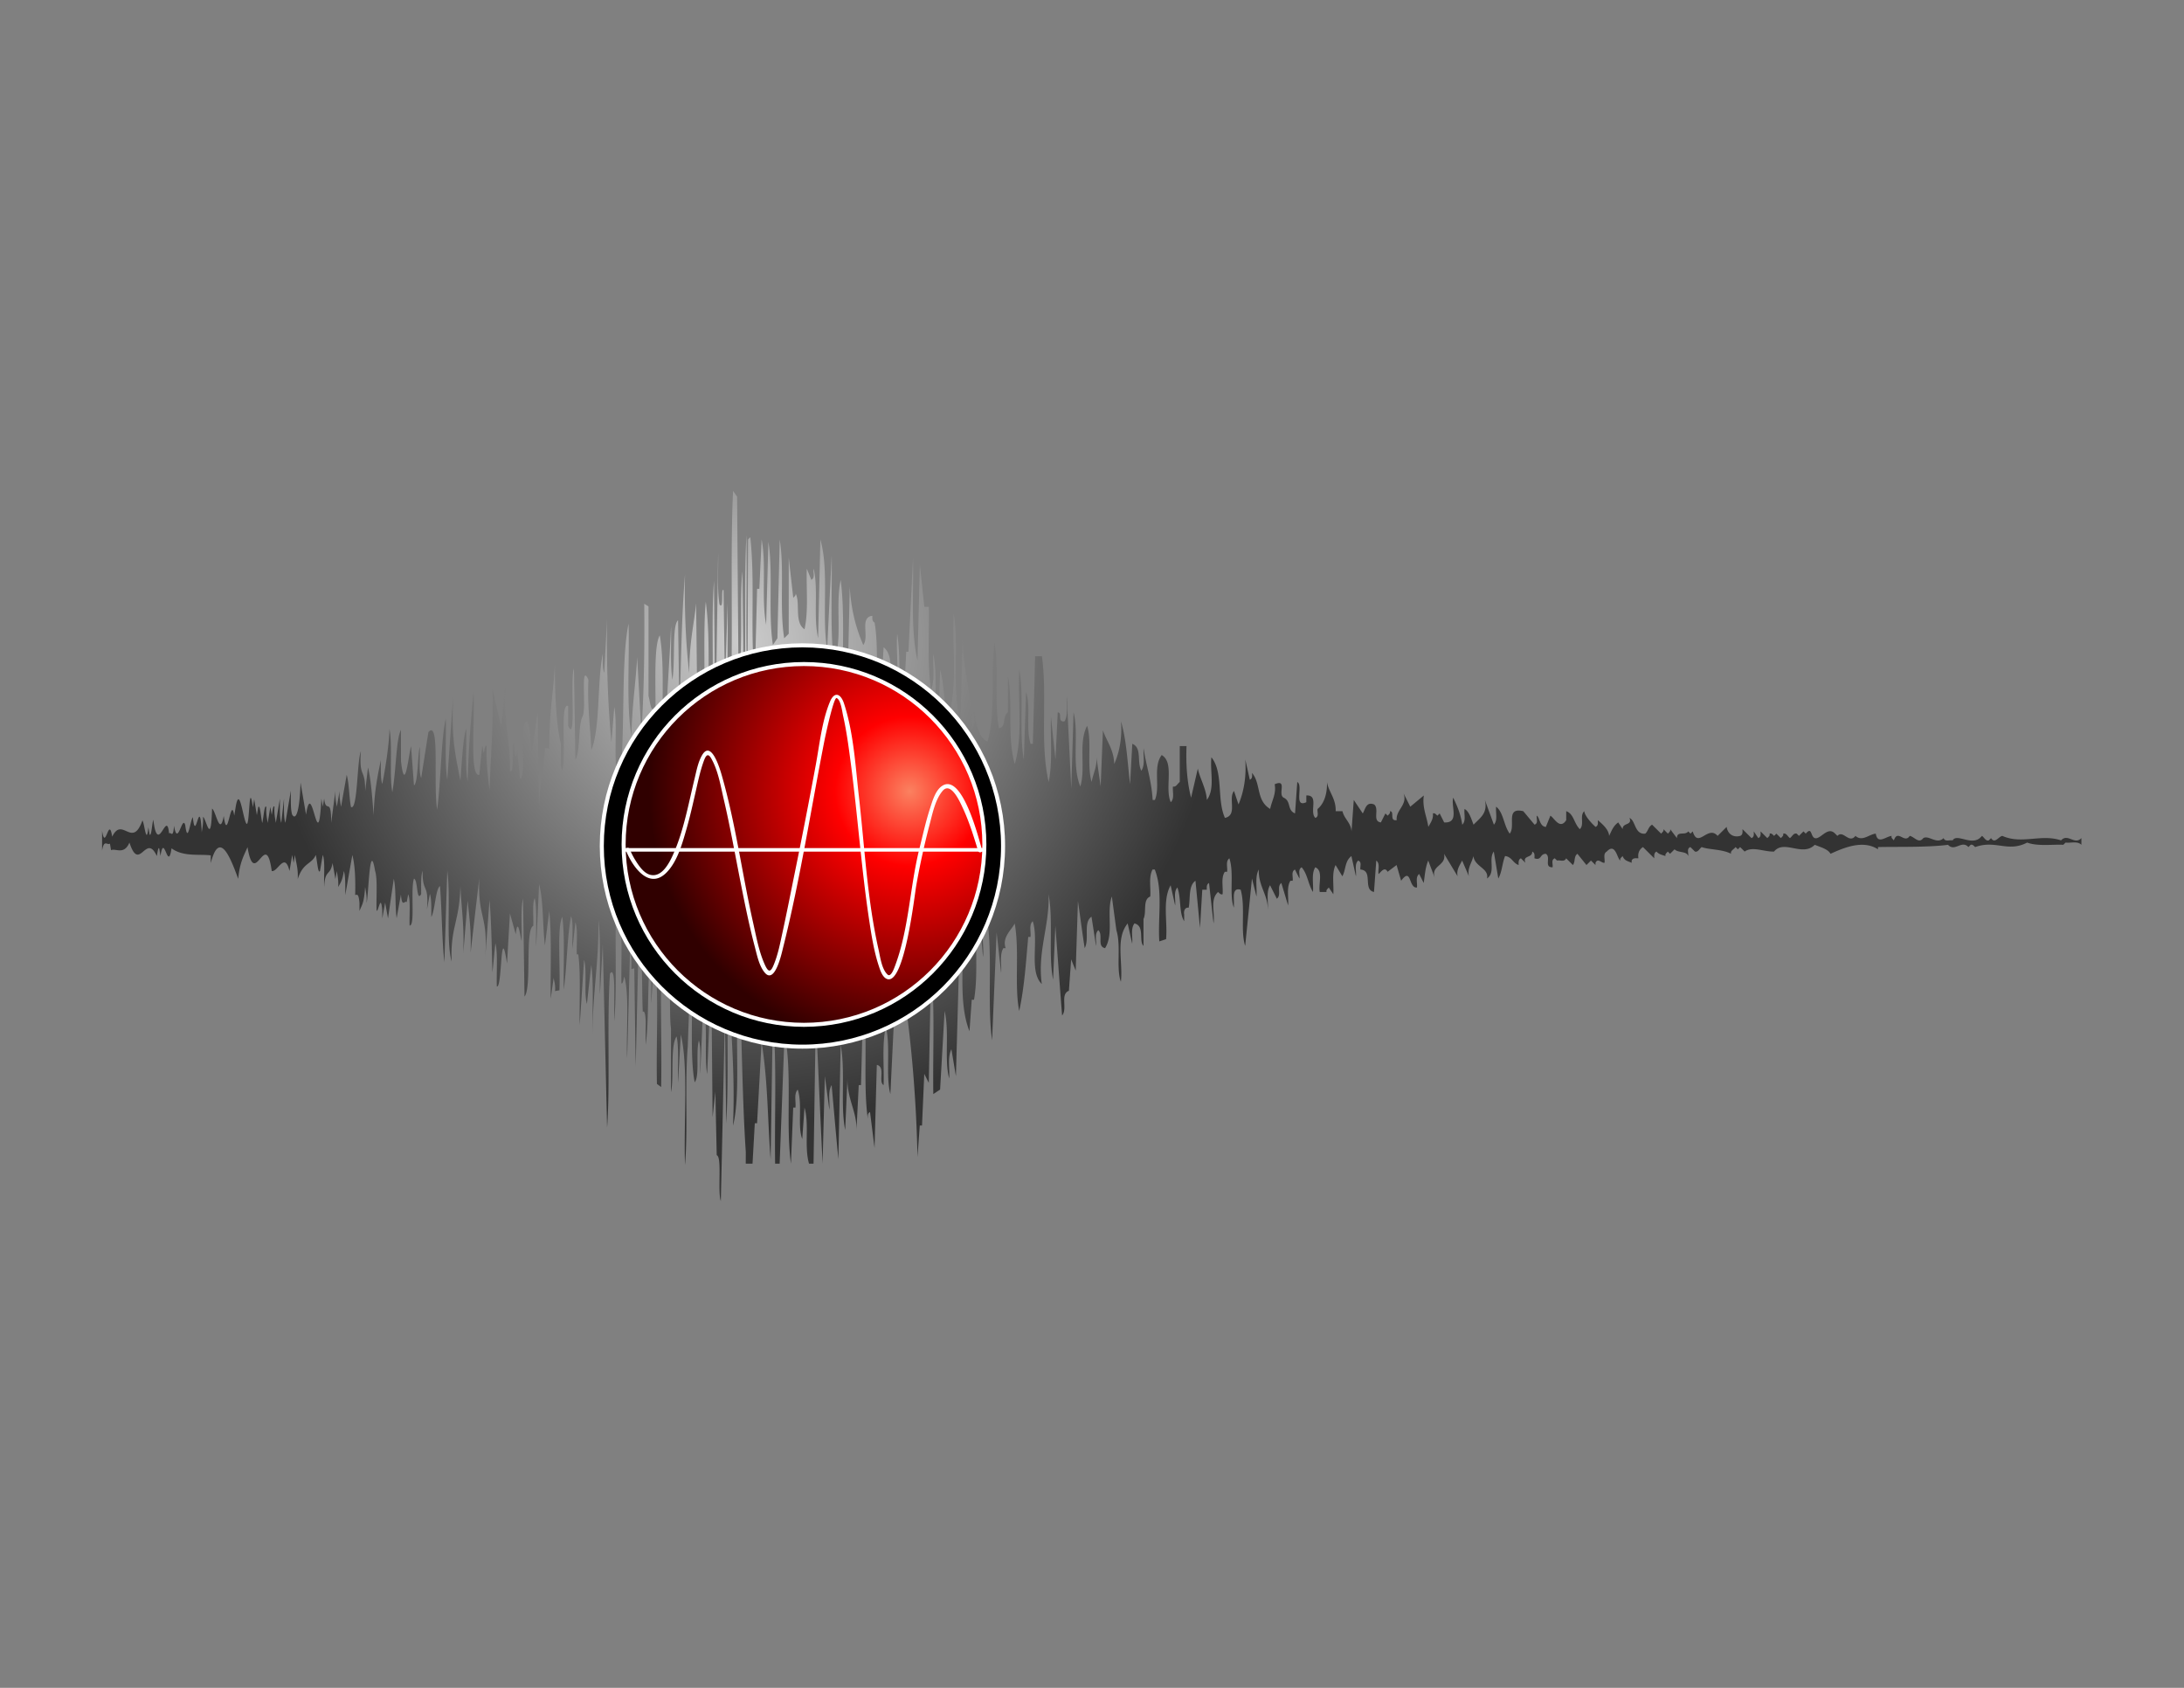
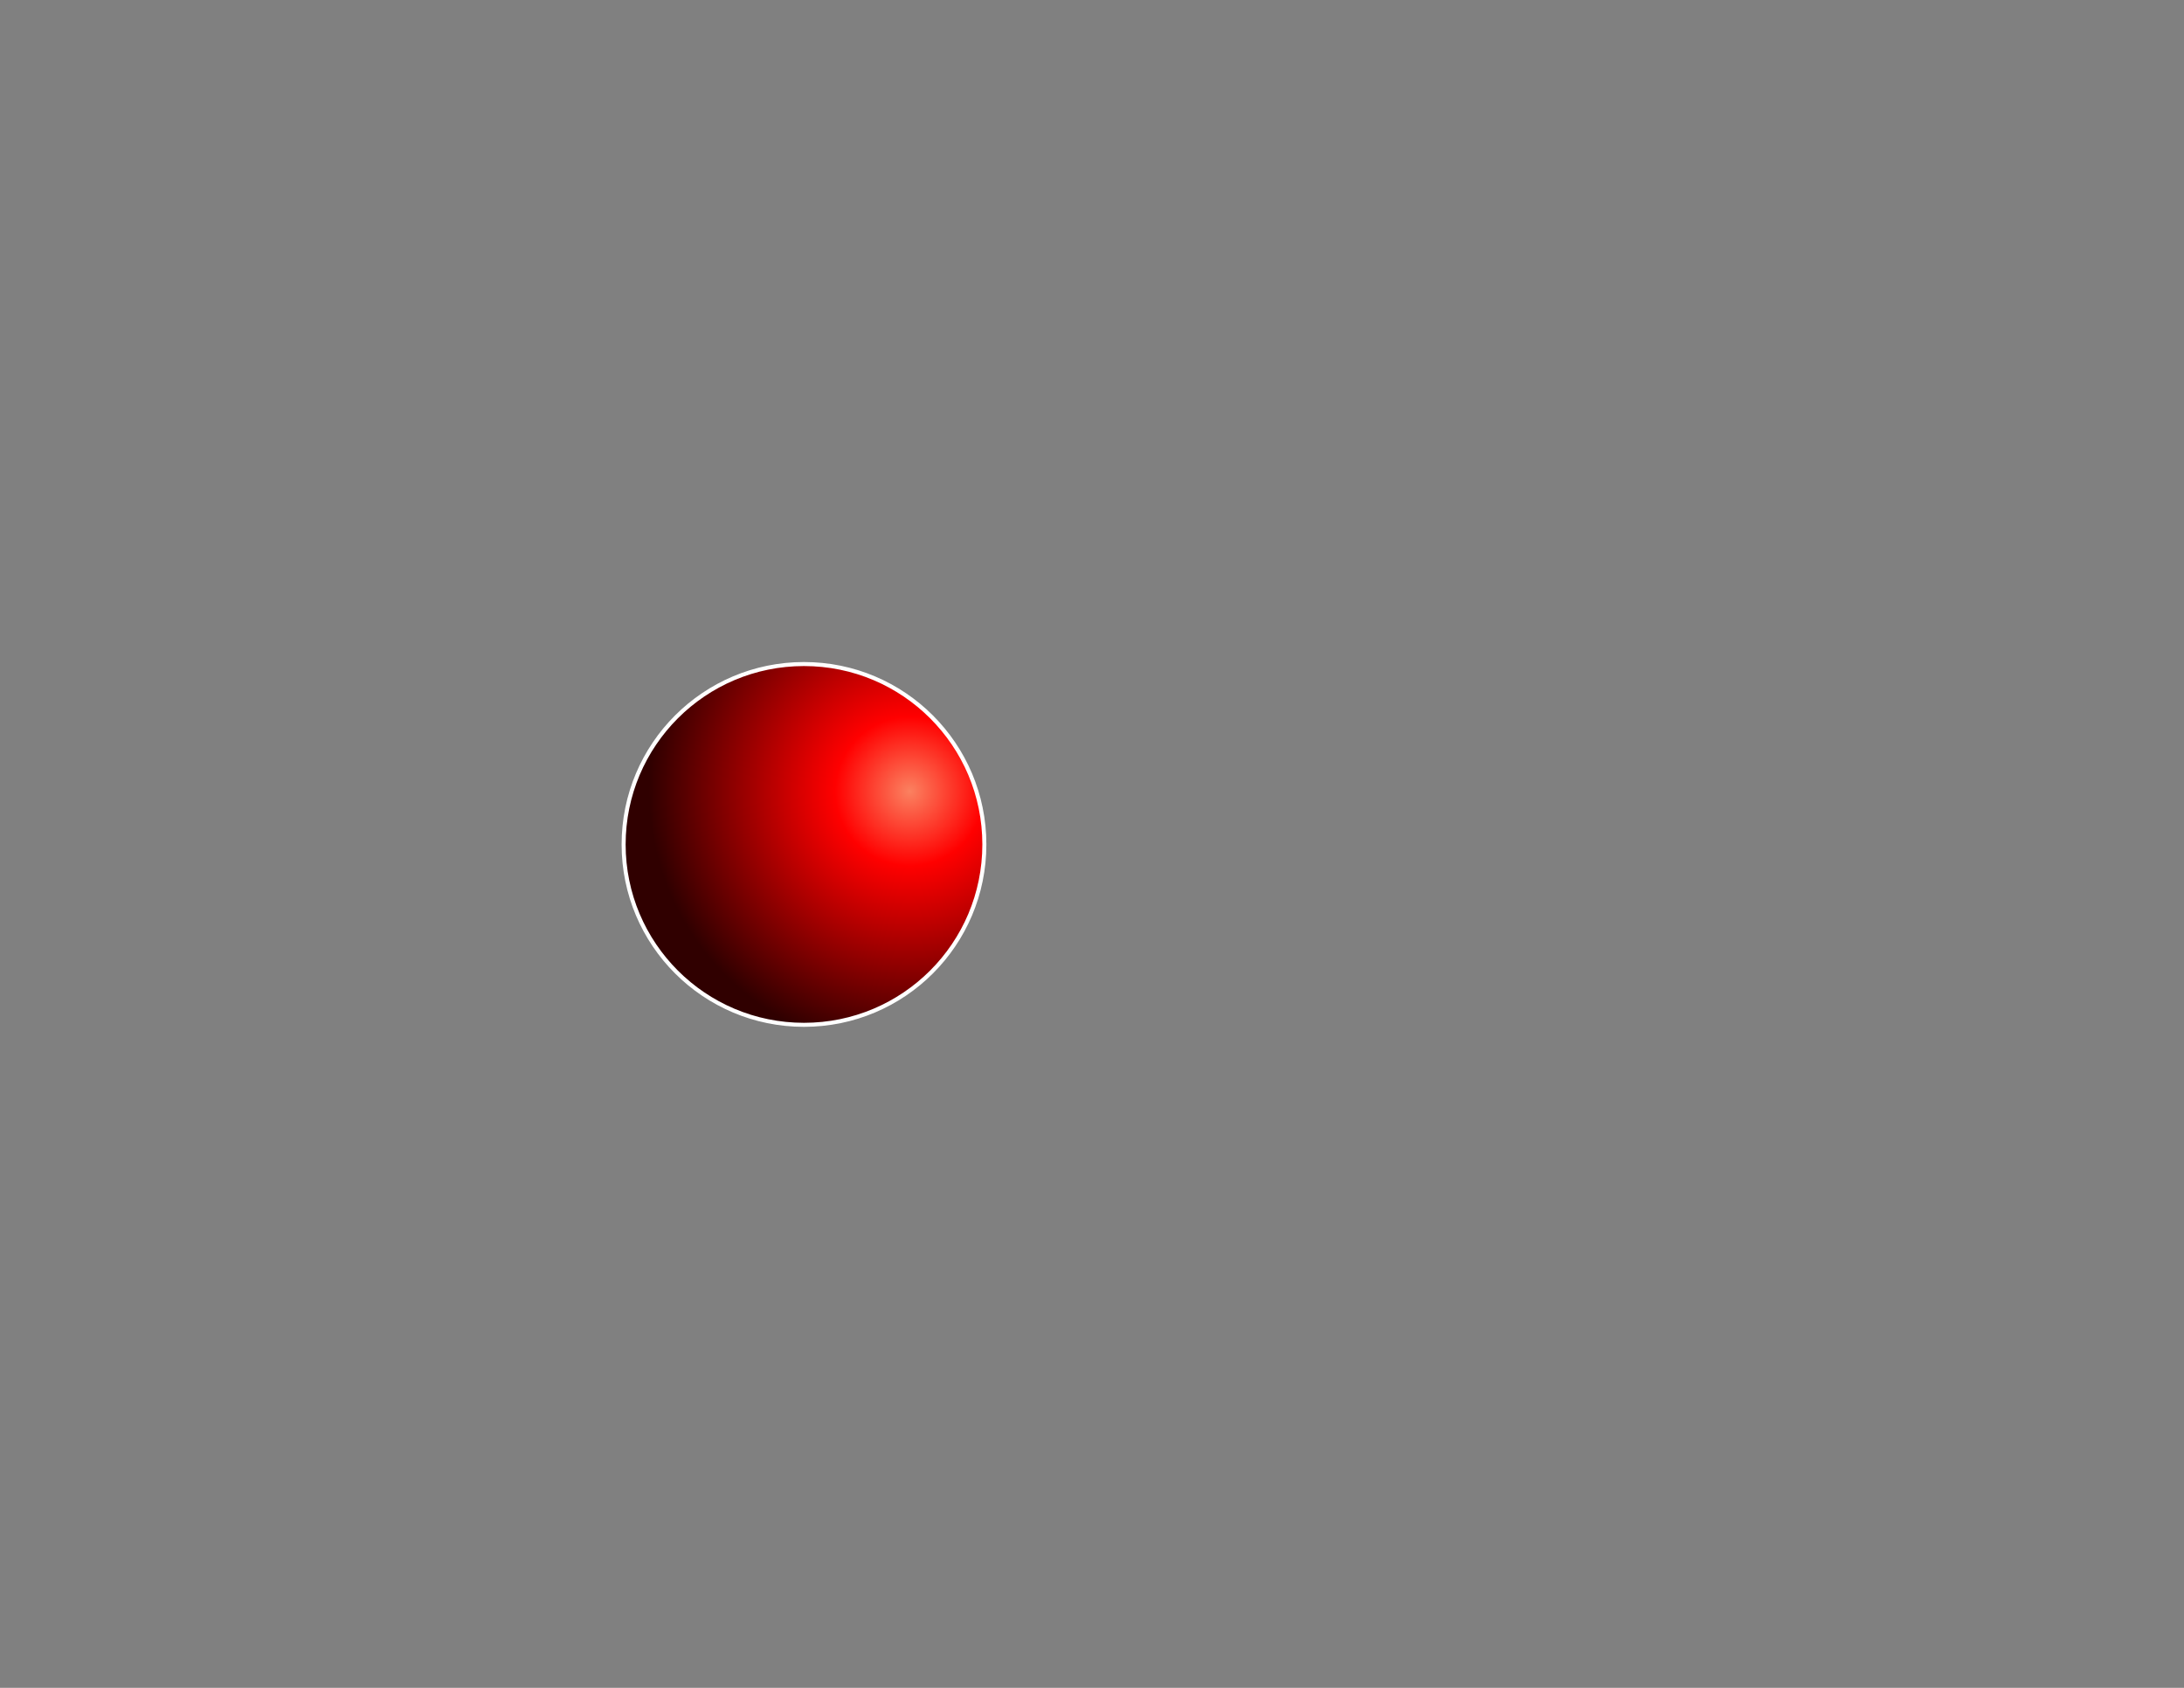
<svg xmlns="http://www.w3.org/2000/svg" width="792" height="612" viewBox="0 0 792 612">
  <rect x="0" y="0" width="792" height="612" fill="#808080" stroke="none" />
  <radialGradient id="a" cx="268.864" cy="381.074" r="174.416" gradientTransform="matrix(1 0 0 -1 0 614)" gradientUnits="userSpaceOnUse">
    <stop offset="0" stop-color="#ccc" />
    <stop offset="1" stop-color="#333" />
  </radialGradient>
-   <path fill="url(#a)" d="M747.438 304.718c-7.299-2.449-14.266 1.539-21.312-1.631-1.393.237-2.699 3.008-4.094.809l-.818.822c-1.146.323-1.635-1.062-2.457-1.631l-.824.809c-3.274 2.691-8.358-1.79-9.829.822-1.066-.25-2.716.646-3.281-.822-2.459 2.443-5.41-1.219-7.369 0-1.648 2.199-3.295-.571-4.924-.809-1.879 3.008-4.338-2.607-5.74 1.631-.402-.495-1.068-.906-.818-1.631-2.129.237-5.082 3.252-5.748-.818-2.45.244-4.912 3.012-7.366.818-2.373 3.008-4.431-2.284-6.548 0l-.823-.818c-2.379-2.441-4.429.891-6.564 1.627-2.617.658-1.471-4.721-4.088-1.627l-.824-.816-1.641 1.635-.818-.818c-1.151-.324-1.645 1.056-2.459 1.627-.815-.571-1.305-1.951-2.453-1.627.246.732-.418 1.139-.827 1.627l-1.64-1.627-.813.818c-.5-.41-.908-1.061-1.646-.818.246.732-.402 1.139-.822 1.627l-2.446-2.443c0 .9.231 1.955-.822 2.443l-1.644-2.443c0 .9.25 1.955-.811 2.443l-3.283-3.254c0 .896.242 1.955-.824 2.445-2.702.725-4.586-.896-4.916-3.26l-3.276 3.26c-3.525-4.071-7.131 4.803-9.023-1.635l-.815.816-.812-.816c-1.146 1.635-4.106-.326-4.106 2.443l-2.457-3.254c.244.728-.402 1.143-.816 1.627l-1.637-1.627c.244.728-.408 1.143-.83 1.627l-3.275-3.253c-1.393.812-1.393 2.276-2.459 3.253-3.928.408-3.44-4.72-5.735-5.699 1.146 2.849-2.621 1.629-2.457 4.072l-1.636-2.443c-1.807 1.307-2.459 3.171-3.28 4.889-.16-2.445-2.703-4.482-4.107-5.699 0 .892.262 1.951-.805 2.439-1.398-1.223-3.941-3.99-4.107-5.702-1.793 1.63.166 4.891-1.631 6.517-2.213-2.28-2.137-5.539-4.914-6.517v3.263c-2.307 3.578-4.35-.818-5.74-1.633l-1.647 4.072c-2.293-.162-2.213-3.42-3.275-4.072-.244 1.06.658 2.691-.817 3.261-1.396-1.628-2.707-3.261-4.101-4.891-6.637-1.55-2.623 5.38-4.918 8.144-2.207-3.012-2.207-7.652-4.92-9.771-.246 2.201.656 4.891-.813 6.519l-3.275-8.962c1.139 4.726-1.646 6.436-4.105 8.962-.811-2.035-1.557-4.807-3.27-5.7-.256 1.869.647 4.311-.824 5.7-.66-4.154-1.807-6.678-3.276-9.776-.9 3.017 2.375 9.281-3.281 8.959l-1.635-3.258-.824.814c-.486-.411-.902-1.057-1.633-.814.241 1.956-.826 3.339-1.648 4.887-.566-3.827-2.295-7.082-1.635-11.402l-4.916 4.072-2.465-4.885c1.646 4.238-2.863 6.029-2.461 9.775-2.773.4-.646-3.263-2.453-3.263.239.736-.406 1.14-.812 1.63l-.824-.814-1.646 3.258c-3.271-.41-.408-4.883-2.459-6.516-2.861-1.139-3.189 1.715-4.105 3.258l-3.264-4.887-.822 11.398c-.244-3.254-2.625-4.472-3.282-7.327h-2.46c.142-4.597-2.551-6.981-3.153-10.521.117 3.899-.892 7.642-3.394 9.711-.256 1.057.648 2.685-.821 3.254-2.295-2.197 1.471-8.389-3.277-8.146v2.443c-4.758 2.199-.986-6.107-3.281-7.326l-.811 11.398c-2.959-1.221-1.324-4.396-4.107-5.701-2.299-1.138 1.472-6.922-3.281-4.879.652 3.498-1.061 5.941-1.635 8.955-5.168-3.096-3.276-9.125-6.559-13.033 0 .9.242 1.953-.822 2.443l-1.639-7.326c.41 5.945-.414 11.403-2.457 16.283l-1.64-4.88c-2.217 2.766 1.402 8.711-3.284 9.767-3.025-6.756-.484-16.527-4.91-21.98-.574 5.123 1.393 11.314-1.636 15.465-.243-4.15-2.702-8.14-3.282-11.397l-2.457 10.583c-1.482-5.86-1.894-12.129-1.648-18.723h-2.457v13.025c-.812.57-1.309 1.954-2.455 1.631-.241 1.869.66 4.313-.809 5.695-2.307-5.211 1.469-14.328-3.283-17.098-3.281 4.399-.416 11.402-2.465 16.283h-.816c-.416-7.244-2.375-12.453-3.276-18.726-.244 2.69.658 5.944-.824 8.143-1.721-3.334.336-8.306-3.281-9.769l-.811 14.658c-.984-8.395-1.234-15.634-3.283-22.801.408 5.7-.414 10.824-2.457 15.467-.16-5.295-2.711-8.141-4.102-12.211l-.824 20.357-1.635-11.402c.657 3.747-1.068 6.512-1.638 9.771-1.805-6.27.166-14.815-1.639-20.356-3.284 6.273-.41 15.147-2.458 21.987-3.283-7.979-.411-19.134-2.458-26.871l-.825 27.684-1.635-33.383c-.245 3.012.659 6.516-.823 8.957-2.783.407-.646-3.258-2.453-3.258l-.823 17.098-1.637-15.468c-.243 7.897.661 16.278-.821 23.61-3.282-14.165-.408-30.939-2.46-45.598h-2.458l-.822 31.758h-.83c-1.801-5.701.159-13.682-1.635-18.73l-.816 24.428c-1.808-10.342.164-22.96-1.644-32.566-.564 11.396 1.394 23.775-1.634 34.193-2.876-9.685-.58-22.309-2.472-31.753V258.3c-2.201 1.389-.404 5.293-3.27 5.699-1.809-9.771.167-21.82-1.643-30.939-1.474 11.646.573 24.758-2.46 35.824-3.439-1.38-4.264-7.412-4.913-10.584-.246 1.878.649 4.317-.821 5.699.163-12.38-3.444-21.736-3.275-33.381l-.821 30.939c-3.275-12.053-.409-27.275-2.46-39.081-.573 12.208 1.394 25.404-1.638 36.64h-.821c-1.067-5.291-1.144-11.803-2.459-16.285l-.816 25.234c-1.802-9.766.158-21.814-1.642-30.932-.243 4.317.652 9.195-.817 13.023-1.477-9.527-.571-20.109-.824-30.127h-1.641l-1.63-15.469-.829 35.008c-2.615-11.636-1.305-24.908-1.635-37.443l-1.641 34.193h-.824l-1.635 32.564c-1.807-12.535.165-27.273-1.639-39.08-.577 8.389 1.396 17.832-1.642 25.242-2.298-6.271 1.474-16.529-3.277-20.361l-1.635 26.062c-1.807-11.16.16-24.592-1.645-35.017-.98-.484-.815-1.542-.815-2.44-4.752.568-.985 7.572-3.282 10.585-2.868-6.513-4.508-13.6-4.911-21.169l-.821 37.451-1.639-1.625c-.249-12.785.651-26.705-.822-38.271-2.049 9.528.822 21.088-2.454 30.124-1.48-12.536-.584-26.056-.819-39.077l-1.643 34.195c-2.048-12.783.82-28.331-2.46-39.896l-.817 35.825c-1.808-7.896.162-18.076-1.64-25.242-.251 1.389.655 3.264-.818 4.07l-1.646-4.07c-.243 7.325.66 15.143-.817 21.989-3.85-2.524-1.392-9.694-3.274-13.031.241.731-.417 1.139-.819 1.63l-1.642-14.652v27.678l-1.641 1.629c-1.801-11.402.161-25.074-1.636-35.825l-.824 35.825-1.641 2.442c-1.799-11.967.171-26.221-1.637-37.453l-.812 30.122c-1.809-9.766.161-21.822-1.646-30.937l-.817 17.908h-.817l-.822 32.575c-1.805-16.618.161-34.686-1.643-51.295l-.817.812-.188 52.288c-.83-17.403-.085-35.837-.369-53.9-1.07 16.188.095 40.685-.97 59.152-.198-18.281-.298-27.456-.492-45.931-1.067 8.163.099 24.289-.97 34.19-.198-.154-.296-.242-.494-.397-.195-24.249-.293-36.419-.488-60.918-.582-.842-.88-1.259-1.465-2.099-1.232 26.647.496 60.695-1.476 87.576-.878-14.85-.342-31.156-.488-46.901-.39 11.845-.59 17.837-.987 29.923-.19-13.772-.293-20.7-.491-34.604-1.083-1.078.204 7.534-1.479 5.172-.893-5.794-.348-12.429-.488-18.752-.404 26.854-.609 40.409-1.002 67.785-.194-22.935-.293-34.44-.494-57.588-1.244 14.836.503 39.128-1.482 55.012-1.252-14.918.488-32.4-1.507-47.465-1.092 10.852.098 29.928-.988 42.879-.354-7.162-1.415-13.771-1.007-21.63-.408 9.623-.598 14.461-1.007 24.254-.188-17.884-.293-26.847-.493-44.877-.854 8.242-2.42 13.556-2.514 25.359-1.263-11.119-1.77-23.242-1.512-35.953-1.264 15.188-1.418 31.78-2.027 50.849-.205-13.598-.298-20.418-.503-34.129-2.229 1.875-.969 14.27-2.035 21.573-.906-5.619-.354-13.022-.512-19.462-.556 14.432-1.775 26.269-2.032 43.536a6.26 6.26 0 00-.512-.169c-1.275-12.133.512-28.146-1.532-40.018-2.965 4.988-.607 28.508-2.042 40.916-.923-3.676-.357-9.555-.514-14.236-.717.525-1.021-3.028-1.532-4.66v-32.506c-.622-.38-.929-.579-1.545-.95.155 16.729-.102 32.305-1.034 46.896-.616-10.931-.922-16.453-1.541-27.606-.36 8.175-1.913 17.896-2.067 28.626-1.913-11.33-.671-27.116-1.035-40.711-2.787 12.777-1.189 39.234-3.104 56.857-2.96-3.342-.678-18.762-2.075-26.671-.421 5.128-.628 7.699-1.048 12.888-1.295-13.557-1.821-28.732-1.56-44.836-.419 7.795-.626 11.729-1.041 19.611-.677-1.599-.524-4.45-.524-6.922-2.083 9.911-.884 26.963-4.173 34.969-.366-8.549-1.467-15.789-1.049-25.537-3.039-6.771-.636 10.489-2.1 13.249-1.732 3.286-.73 12.612-2.622 15.801-.202-13.217-.311-19.843-.519-33.126-1.478 3.051.945 27.889-2.103 20.748v-7.145c-3.053-1.506-.635 17.235-2.113 23.502-.939-1.826-.354-6.556-.52-9.716-1.604-6.417-2.251-17.774-2.178-29.382-.396 10.462-2.129 17.183-2.031 31.041-.635-.106-.951-.172-1.58-.273-.434 8.574-1.958 12.1-2.116 22.043-.215-13.957-.32-20.943-.532-34.943-.842 5.793-1.26 8.703-2.11 14.604-.579-4.857-.792-13.752-2.641-10.541-1.319 4.825.529 19.081-1.581 20.12-.426-4.129-.641-6.214-1.059-10.378-.217.996-.323 1.506-.534 2.504-.268-1.578-.682-2.921-.523-5.206-1.167-.18.212 11.592-1.587 10.094.257-11.854-2.645-18.086-1.586-31.368-.635 6.097-.958 9.165-1.59 15.33-1.266-5.43-1.9-8.161-3.175-13.684.427 14.063-.687 24.44-1.057 36.83-.524-5.06-1.22-9.655-1.059-16.013-.478-.85-.734 1.236-1.058 2.527-.207-1.09-.311-1.637-.525-2.725-.423 4.221-.634 6.332-1.064 10.573-3.641.729-1.528-19.738-2.101-29.79-.958 10.068-1.699 18.354-2.124 32.121-.948-4.68-.366-12.762-.519-19.012-1.11 2.841-1.589 12.033-2.116 18.798-1.586-8.562-3.38-14.572-2.642-30.354-.842 11.933-1.264 17.931-2.108 29.992-.951-5.574-.371-14.633-.533-22.103-1.732 6.96-1.732 22.735-3.148 32.954-1.477-9.512 1.093-32.977-3.16-28.081-.891 5.503-1.731 11.046-2.624 16.623-.938-2.028-.365-7.628-.524-11.3-.683 2.201-.628 13.467-2.099 13.943-.421-5.668-.627-8.491-1.05-14.174-.884 2.754-2.202 18.015-3.658 5.419v-11.37c-1.777 3.277-1.722 14.68-3.135 22.611-1.146-5.738.108-17.112-1.039-22.91-.107 6.008-1.722 15.643-2.603 19.908-.675-1.741-.516-5.461-.516-8.617-.884 4.262-2.488 11.403-2.593 20.046-.523-6.067-.933-12.704-2.074-17.368-.415 3.447-.622 5.181-1.036 8.632.112-8.658-2.27-4.413-1.545-14.518-1.439 3.423-1.134 21.691-3.605 20.2-.668-3.488-.668-8.727-1.538-11.646-.822 4.625-1.231 6.963-2.053 11.602-.258-1.747-.661-3.225-.509-5.838a1094.89 1094.89 0 01-1.021 5.814c-.255-1.746-.663-3.209-.504-5.824-.617 4.648-.924 6.97-1.535 11.631 0-9.916-1.839-2.918-2.55-8.766a298.6 298.6 0 01-.503 2.913c-.202-1.165-.306-1.745-.507-2.921-1.171 23.061-3.396-8.775-5.555 5.832-.803-4.674-1.205-7.014-2.003-11.684-.202 8.468-1.36 14.313-3.009 11.696-.644-1.75-.494-5.54-.494-8.751-.798 4.675-1.196 7.006-1.989 11.68-.646-1.744-.503-5.529-.503-8.733-.394 3.502-.586 5.248-.986 8.743-.652-1.733-.496-5.523-.496-8.732-.595 3.505-.894 5.26-1.48 8.75-.252-1.742-.64-3.191-.499-5.811-.445-.867-.684 1.461-.984 2.924-.199-1.155-.297-1.748-.493-2.908-.39 2.328-.588 3.504-.976 5.834-.25-1.744-.647-3.191-.499-5.805-.678-1.15-.977 3.797-1.469 5.822-.484-2.016-.777-6.939-1.464-5.76a318.717 318.717 0 01-.49 2.899c-.392-2.305-.588-3.455-.972-5.754-.194 1.161-.295 1.731-.483 2.901-1.556-10.944-1.045 8.215-2.426 5.816-1.22-2.136-2.461-14.301-3.85-5.651-.189 1.149-.28 1.731-.476 2.877-1.247-7.977-2.427 10.604-3.81.13-1.419 7.719-2.834-1.889-4.237-2.674-.378 14.135-2.068 3.744-3.275 2.957.143 2.52-.227 3.924-.46 5.621-.788-14.531-2.183 4.764-3.232-5.449-.921.881-1.836 10.288-2.748 2.887-1.096-4.081-2.728 8.291-4.079.197-.31 4.919-1.207 1.963-1.793 2.795-.805-8.607-3.562 6.232-5.317-2.401-.18-1.052-.262-1.564-.435-2.605-.434 1.878-.701 6.367-1.315 5.341a833.93 833.93 0 00-.436-2.609c-.736 7.137-1.435-1.725-2.167-2.445-3.709 10.418-7.296-1.705-10.956 5.883-1.232-7.98-2.45 5.639-3.664-2.126v7.169c.687-4.324 1.907-1.764 2.853-2.553.154.975.237 1.436.399 2.4 1.692-.801 4.68 1.896 6.671-2.769 3.637 11.244 5.931-3.814 9.929 4.894.269-1.346.485-3.479.884-2.688l.437 2.658c1.325-8.826 2.673 6.211 4.015-2.769 4.266 3.146 10.006 2.027 14.223 2.551v2.82c3.087-12.127 7.03-2.352 9.957 5.705.526-6.021 2.164-8.611 3.372-11.508 2.617 15.83 6.569-7.334 8.783 8.654 2.115.592 4.695-7.282 6.443.014.392-2.328.596-3.5.989-5.838.204 1.174.3 1.756.503 2.917.201-1.161.297-1.747.505-2.917.345 2.912 1.193 4.668.993 8.75 1.958-6.129 5.028-5.252 6.546-8.75.501 2.049.799 7.014 1.519 5.832.401-2.334.599-3.494 1.008-5.832.914 2.055.354 7.88.503 11.675.302-6.72 2.193-3.795 3.059-8.753.409 2.332.611 3.494 1.026 5.828.198-1.175.295-1.754.504-2.918.258 1.752.666 3.205.509 5.824.717-1.457 1.488-2.045 2.044-5.824.622 1.734.518 5.527.518 8.727 1.026-5.82 1.538-8.733 2.565-14.531.925 3.482 1.181 8.41 1.028 14.496.573 0 1.244-.871 1.556 2.894v2.892c.918-2.341 1.642-2.625 2.051-8.707.255 1.739.677 3.174.523 5.782.72-2.034 1.079-23.643 3.1-11.562.934 2.879.365 9.492.528 14.387.716.559 1.498-6.625 2.067-.045v2.859c.415-2.291.626-3.44 1.044-5.737.412 2.292.621 3.421 1.033 5.707.836-5.757 1.258-8.626 2.093-14.341.885 3.43.412 10.002 1.041 14.254.619-3.437.937-5.151 1.565-8.58.361 5.117 1.408 1.971 2.091 2.812.208-1.137.318-1.714.526-2.849.944 1.969.359 7.645.517 11.312 2.1.201.265-13.026 1.574-16.996 1.471.281.893 8.724 2.623 5.601 0-3.097-.158-6.745.52-8.431-.095 8.416 2.318 4.17 1.577 13.985l1.052-5.618c.635 1.659.524 5.303.524 8.367 1.318-2.275 1.581-10.351 3.158-11.205.686 8.857.686 19.381 1.583 27.583.423-13.286.629-19.913 1.052-33.131 1.32 9.365-.524 25.404 1.583 32.915-.524-12.572 2.905-14.409 3.167-27.482.371 8.155 1.477 14.623 1.053 24.422.634-7.65.948-11.469 1.582-19.061.584 5.934 1.38 10.995 1.068 18.846a9060.37 9060.37 0 013.156-27.012c-.631 14.988 3.336 13.145 2.126 29.217.636-8.567.947-12.819 1.58-21.309.693 8.17.797 17.395 1.057 26.34.427-4.262.635-6.412 1.062-10.654.952 3.607.366 10.483.53 15.711 2.014.782 1.216-24.612 3.697-8.291.433-7.312.635-10.942 1.062-18.209.839 3.049 1.269 4.568 2.11 7.578.735-7.246 1.801 1.881 2.118 2.355.157-5.104-.425-11.697.532-15.292.211 14.233.31 21.335.523 35.51 2.695-3.241.109-24.38 3.172-25.623.158-3.276-.422-8.272.528-10.069.948 4.211.375 11.734.527 17.467.421-9.045.634-13.543 1.056-22.519 1.579 5.696 1.269 15.101 2.116 22.163.629-5.007.945-7.494 1.58-12.428.942 9.018.366 21.275.524 31.771.418-3.019.632-4.513 1.05-7.521.262 1.427.689 2.568.524 4.785.637-.119.951-.188 1.586-.297.363-9.016-.903-22.906 1.044-26.652.957 7.134.372 17.493.536 26.344 1.154-8.624 1.207-18.904 2.627-26.604.952 2.299.366 7.796.521 11.789.422-3.842.631-5.752 1.05-9.553.945 2.273.371 7.719.524 11.693.219-.029.312-.052.528-.082.941 6.885.371 17.033.527 25.635.633-9.52.945-14.252 1.577-23.629 1.146 3.752-.108 12.333 1.039 15.98.623-5.691.945-8.521 1.574-14.125.933 6.705.36 16.629.52 25.029-.111-15.041 2.196-24.365 2.086-41.299.945 7.586.371 17.999.527 26.969l1.04-18.177c.629 26.793.939 40.091 1.565 66.446 1.15-15.695-.106-38.509 1.04-55.778 1.824-2.812 1.567 6.019 1.567 10.622v6.577c1.141-13.071-.109-33.603 1.031-48.252.939 3.005.366 8.683.521 13.005.204-.021.31-.033.522-.058.927 5.731.361 14.45.519 21.536.463.543.728-1.268 1.037-2.411 1.913 6.85.671 19.752 1.03 29.62.416-15.524.619-23.239 1.037-38.582.622 1.158.517 3.923.517 6.25.417-.09.622-.135 1.033-.239.208 14.243.311 21.34.519 35.483.412-17.765.623-26.603 1.032-44.146 1.652 4.285 1.133 16.142 1.536 24.449.883-.921 1.184 2.862 1.037 5.799v6.117c1.177-7.855.659-21.312 1.541-31.025.925 3.849.354 10.636.51 16.029.415-7.397.622-11.082 1.025-18.378 1.9 13.021.664 31.831 1.021 47.566.619.465.919.683 1.533 1.131.361-21.271-.869-44.534 1.021-63.141.207-.021.312-.048.512-.07.921 6.515.361 15.502.515 23.23 1.779 2.208.764 13.139 1.518 18.764v23.033c1.123-4.701-.35-16.934 2.036-20.135.916 4.115.36 11.152.511 16.719.405-7.025.605-10.509 1.01-17.426 2.778 11.393 1.012 31.658 1.521 47.294 1.108-12.409-.106-29.597 1-42.999.408-11.205.605-16.77 1.013-27.793 1.26 12.336-.501 30.639 1.506 40.814 1.854-2.463.35-10.814 1.503-15.158.896 2.527.352 8.123.504 12.076.396-9.436.599-14.107 1.007-23.383 1.893 3.686.39 16.969 1.491 23.479.498-10.86 1.004-24.669 1.492-36.76.2 21.041.299 31.516.49 52.379.41-3.727.598-5.582.998-9.251.199 9.259.3 13.884.495 23.052 1.989.552.252 13.145 1.491 16.639.498-21.18.982-44.844 1.474-66.713.198 15.49.298 23.202.489 38.535 1.089-19.117-.087-42.193.986-61.738-.243 22.49 2.46 38.621 1.476 62.604 2.845-11.761.585-31.027 1.953-45.183.882 2.176.344 7.059.494 10.498.195-.125.293-.186.483-.301.45 15.305.78 30.83 1.701 44.506l-.017 4.227h2.457l.824-14.657h.822l1.635-29.312c2.295 13.599 2.209 28.906 3.277 42.34l.816-52.111c1.482 17.427.578 35.827.818 53.74h1.646l1.636-43.155h.822c1.794 13.842-.164 29.965 1.637 43.155l.823-20.353h.819c.241-2.196-.66-4.89.818-6.519 1.805 5.457-.168 13.191 1.639 17.914l.817-11.396c1.803 6.266-.162 14.086 1.642 20.352h1.641l.817-53.739c.822 17.913 1.64 36.563 2.458 53.739l.82-31.752 1.642 12.213c.24-3.01-.657-6.516.822-8.952.818 8.952 1.632 18.642 2.45 26.864l.823-41.527c1.804 9.775-.166 21.825 1.637 30.941l.823-18.729c-.166 7.491 3.439 11.977 3.277 18.729l.818-16.278h.819l.817-30.938c1.805 13.838-.159 29.957 1.643 43.148 0-.895-.168-1.957.815-2.447l1.641 13.029.818-30.127c3.282.738.41 6.107 2.46 7.335.249-7.085-.654-14.663.822-21.175 1.805 7.654-.164 17.506 1.635 24.426l2.462-50.48c1.803 5.463-.168 13.188 1.638 17.914.243-1.383-.652-3.261.825-4.074 2.862 18.566 4.508 39.815 4.909 59.442l.829-11.399h.812l.817-18.728 1.64 3.253.825-42.334c1.47 14.98.574 30.934.817 46.406l2.458-1.629 1.637-28.496c1.806 7.652-.164 17.506 1.645 24.425.247-3.497-.661-7.569.82-10.577l1.635 9.766 1.643-58.621c2.294 13.593-1.479 30.447 3.274 42.333l.822-11.39h.821c1.798-10.344-.167-22.232 1.639-32.576l1.635 17.101c.577-4.313-1.391-9.69 1.641-13.024 1.808 13.836-.161 29.965 1.644 43.152l1.641-39.083 1.635 14.649c.252-3.004-.649-6.51.82-8.95h.82c-1.39-3.987 2.217-6.673 3.283-8.96 1.794 10.098-.179 22.396 1.633 31.757 1.888-8.627 2.46-17.83 3.277-26.867h.817c.249-1.875-.652-4.315.817-5.698 2.3 7.084-1.471 18.157 3.281 22.797-1.635-11.891 2.874-21.174 2.46-32.564 1.793 9.768-.166 21.82 1.64 30.934l.818-19.543c.823 10.836 1.64 22.396 2.452 32.569 2.057-2.44-.812-7.731 2.46-8.954l.822-11.402 1.647 4.076.811-25.242c.824 5.701 1.647 12.136 2.459 17.101 1.807-3.419-.652-9.281 2.463-11.397l1.637 10.582c.244-1.869-.646-4.314.824-5.695 1.879 1.711-.58 5.945 2.459 6.512 3.277-5.213.408-13.025 2.457-18.727l1.641 12.215c1.801 5.695-.168 13.678 1.637 18.725.816-7.085-2.051-15.632 2.459-21.173l1.636 7.339c.254-2.449-.648-5.383.821-7.339 3.855.899 1.472 6.438 3.283 8.144v-9.768c1.228-2.527-.408-7.004 2.451-8.143.25-3.254-.646-7.004.826-9.773h.815c3.031 7.656 1.072 17.35 1.642 26.054l2.459-.81c.578-6.514-1.391-14.088 1.647-19.541l1.636 7.326c.242-2.193-.66-4.883.815-6.51 1.398 3.821.566 9.274 2.459 12.211v-2.442c-.246-1.14.244-2.687 1.634-2.438.659-3.338-.158-7.984 2.461-9.777l1.646 17.104.822-13.85h1.637c0-.89-.164-1.948.816-2.44l1.635 14.653c.576-3.827-1.391-8.628 1.637-11.394.5.403.908 1.062 1.646.815.244-2.687-.658-5.944.811-8.144h.824c.244-1.631-.646-3.75.822-4.887 1.809 5.453-.164 13.192 1.639 17.917v-2.45c0-1.711-.412-4.961 2.457-4.072 1.807 6.273-.164 14.82 1.639 20.355l2.461-24.422 1.636 6.512c.256-3.252-.646-7.002.823-9.772-.166 6.106 3.441 9.282 3.281 14.655.246-3.01-.651-6.51.818-8.952l2.459 4.887c1.799-1.382-.172-4.312 1.635-5.703l2.457 8.144c.244-3.01-.646-6.51.824-8.957h.824c.235-1.385-.666-3.252.823-4.072l1.636 3.262c.237-1.382-.666-3.262.811-4.072 2.207 2.608 2.307 6.107 4.101 8.957.243-3.012-.658-6.521.823-8.957 3.031 1.226 1.068 5.945 1.636 8.957h2.457c-.242-.735.415-1.143.817-1.625l1.644 2.441c.25-3.502-.654-7.576.815-10.592l2.459 4.078c1.312-2.359.824-5.456 3.283-7.329l1.639 7.329c.252-1.873-.655-4.322.812-5.701 1.479.568.588 2.193.826 3.252 4.758.331.731 7.252 4.916 8.146l.823-11.398c1.478 1.139.572 3.252.822 4.877.49-.156 2.137-3.083 3.283-.805l3.264-2.449 1.646 5.701c3.85-5.205 2.616 2.771 5.735 2.447.244-1.634-.657-3.75.816-4.896l1.643 3.262c.406-2.766.572-5.622 1.636-8.139l2.459 6.514c-1.88-4.891 4.262-4.396 3.28-8.961l4.912 8.147c-.483-2.358.744-3.906 1.646-5.7l2.457 5.7c-.656-2.93 1.067-4.885 1.637-7.328.414 3.906 5.742 4.398 4.924 8.142 3.271-2.278.406-7.003 2.457-9.774l1.637 9.774c1.392-2.44 1.392-5.536 2.459-8.142 2.457.24 2.871 2.604 4.91 3.251 0-.896-.158-1.953.824-2.438l1.646 1.631c-1.16-2.854 2.625-1.631 2.456-4.076 1.064.488.818 1.552.818 2.445 2.705.895 1.801-1.546 4.094-1.633 2.058 1.143-.811 4.964 2.466 4.889.243-1.062-.652-2.688.817-3.256l.812.814c1.069-.246 2.717.654 3.295-.814l2.45 2.438c.978-1.218.25-3.093 1.646-4.07l3.275 4.07 1.633-1.623 1.647 1.623v-.808c.892-1.873 2.127.16 3.271 0 .252-1.385-.652-3.264.815-4.076 3.205-3.416 3.771 2.691 4.918 3.261-.243-.734.416-1.142.824-1.628.666 1.707 1.808 1.791 3.283 2.443v-.815c.494-1.058 1.549-.813 2.451-.813-.244-1.711.166-3.098 1.647-4.07l4.093 4.07c0-.896-.164-1.959.823-2.447.902 1.059 2.131 1.225 3.277 1.634-.252-.732.408-1.146.818-1.634l.815.813 1.635-1.623c1.404 1.388 4.439.57 4.931 2.442.242-1.057-.666-2.686.811-3.258l1.646 1.625c1.147.33 1.635-1.053 2.455-1.625 2.459.975 7.467.734 10.649 2.438-.324-1.137 1.066-1.623 1.635-2.438l.824.814.822-.814 1.643 1.625c2.867-2.032 7.132.166 10.656 0 3.687-4.475 10.324 2.035 14.758-2.44 2.039.815 4.826 1.551 5.726 3.254 5.008-2.276 11.811-5.125 17.215-1.623v-.813c7.383-.165 17.625.16 25.404-.816 2.459 2.686 4.93-1.871 7.383.816l.817-.816c.734-.244 1.146.408 1.642.816 7.457-2.688 11.797 2.029 18.85-1.629 3.846 1.465 9.76.568 13.105.812l.823-.812c1.892.245 4.349-.649 5.74.812v-2.443c-2.448 2.697-4.907-1.864-7.367.828z" />
-   <path stroke="#FFF" stroke-width="1.46" d="M363.746 306.755c0 40.185-32.572 72.752-72.759 72.752-40.181 0-72.752-32.565-72.752-72.752 0-40.182 32.57-72.757 72.752-72.757 40.187 0 72.759 32.575 72.759 72.757z" />
  <radialGradient id="b" cx="329.898" cy="327.083" r="94.54" gradientTransform="matrix(1 0 0 -1 0 614)" gradientUnits="userSpaceOnUse">
    <stop offset="0" stop-color="#fb8160" />
    <stop offset=".286" stop-color="red" />
    <stop offset="1" stop-color="#300000" />
  </radialGradient>
  <path fill="url(#b)" stroke="#FFF" stroke-width="1.46" d="M356.965 306.189c0 36.125-29.281 65.405-65.412 65.405-36.121 0-65.406-29.281-65.406-65.405 0-36.125 29.284-65.41 65.406-65.41 36.128 0 65.412 29.283 65.412 65.41z" />
-   <path fill="#FFF" d="M226.137 307.51h130.828v1.283H226.137z" />
-   <path fill="#FFF" d="M226.964 308.318c2.363 5.91 8.431 14.637 14.871 7.93 3.866-4.027 5.593-10.411 7.114-15.678 1.295-4.482 2.311-9.042 3.348-13.589.809-3.545 1.555-7.145 2.762-10.582.671-1.909 1.451-3.862 2.857-1.403 2.511 4.385 3.42 10.026 4.554 14.872 2.365 10.102 4.158 20.329 6.177 30.5 1.52 7.654 3.058 15.324 5.057 22.868.798 3.01 1.55 6.996 3.64 9.457 3.732 4.396 6.215-7.425 6.623-9.041 6.25-24.865 10.128-50.346 15.083-75.487.173-.879 3.291-15.533 4.354-15.06 1.545.687 2.03 5.055 2.333 6.406 1.282 5.701 2.041 11.532 2.806 17.32 2.525 19.107 3.835 38.367 6.745 57.424.812 5.318 1.678 10.732 3.354 15.859.51 1.556 1.326 4.332 3.136 4.899 6.203 1.947 9.823-30.035 10.45-33.669 1.332-7.703 3.01-15.255 4.996-22.82 1.009-3.842 1.959-8.555 4.554-11.697 3.049-3.693 6.411 4.111 7.347 6.107 2.344 4.995 3.984 10.346 5.593 15.612.274.897 1.683.515 1.407-.389-.924-3.03-6.956-27.933-14.379-23.26-2.562 1.613-3.625 5.607-4.499 8.278-1.54 4.72-2.585 9.598-3.799 14.408-3.545 14.062-3.77 29.234-8.955 42.859-.269.703-1.429 4.014-2.614 2.939-2.147-1.948-2.678-6.434-3.274-9.061-4.098-18.086-5.016-36.898-7.111-55.277-1.272-11.143-1.902-23.248-5.428-33.983-1.188-3.618-3.506-4.446-5.097-.607-2.922 7.054-3.739 15.318-5.113 22.767a2082.422 2082.422 0 01-7.619 39.144c-1.451 7.107-2.838 14.227-4.383 21.314-.912 4.186-1.729 8.6-3.437 12.553-1.148 2.654-1.986 1.91-3.035-.391-2.17-4.767-3.137-10.242-4.281-15.313-4.008-17.771-6.339-36.001-11.395-53.522-.579-2.01-3.741-12.897-7.094-7.202-1.464 2.485-2.027 5.628-2.698 8.392-1.053 4.332-1.975 8.693-3.049 13.018-1.272 5.123-2.744 10.207-4.946 15.016-1.352 2.95-3.948 7.814-7.89 7.023-2.493-.5-4.324-3.275-5.569-5.262a25.732 25.732 0 01-2.086-4.07c-.349-.854-1.76-.477-1.41.398z" />
</svg>